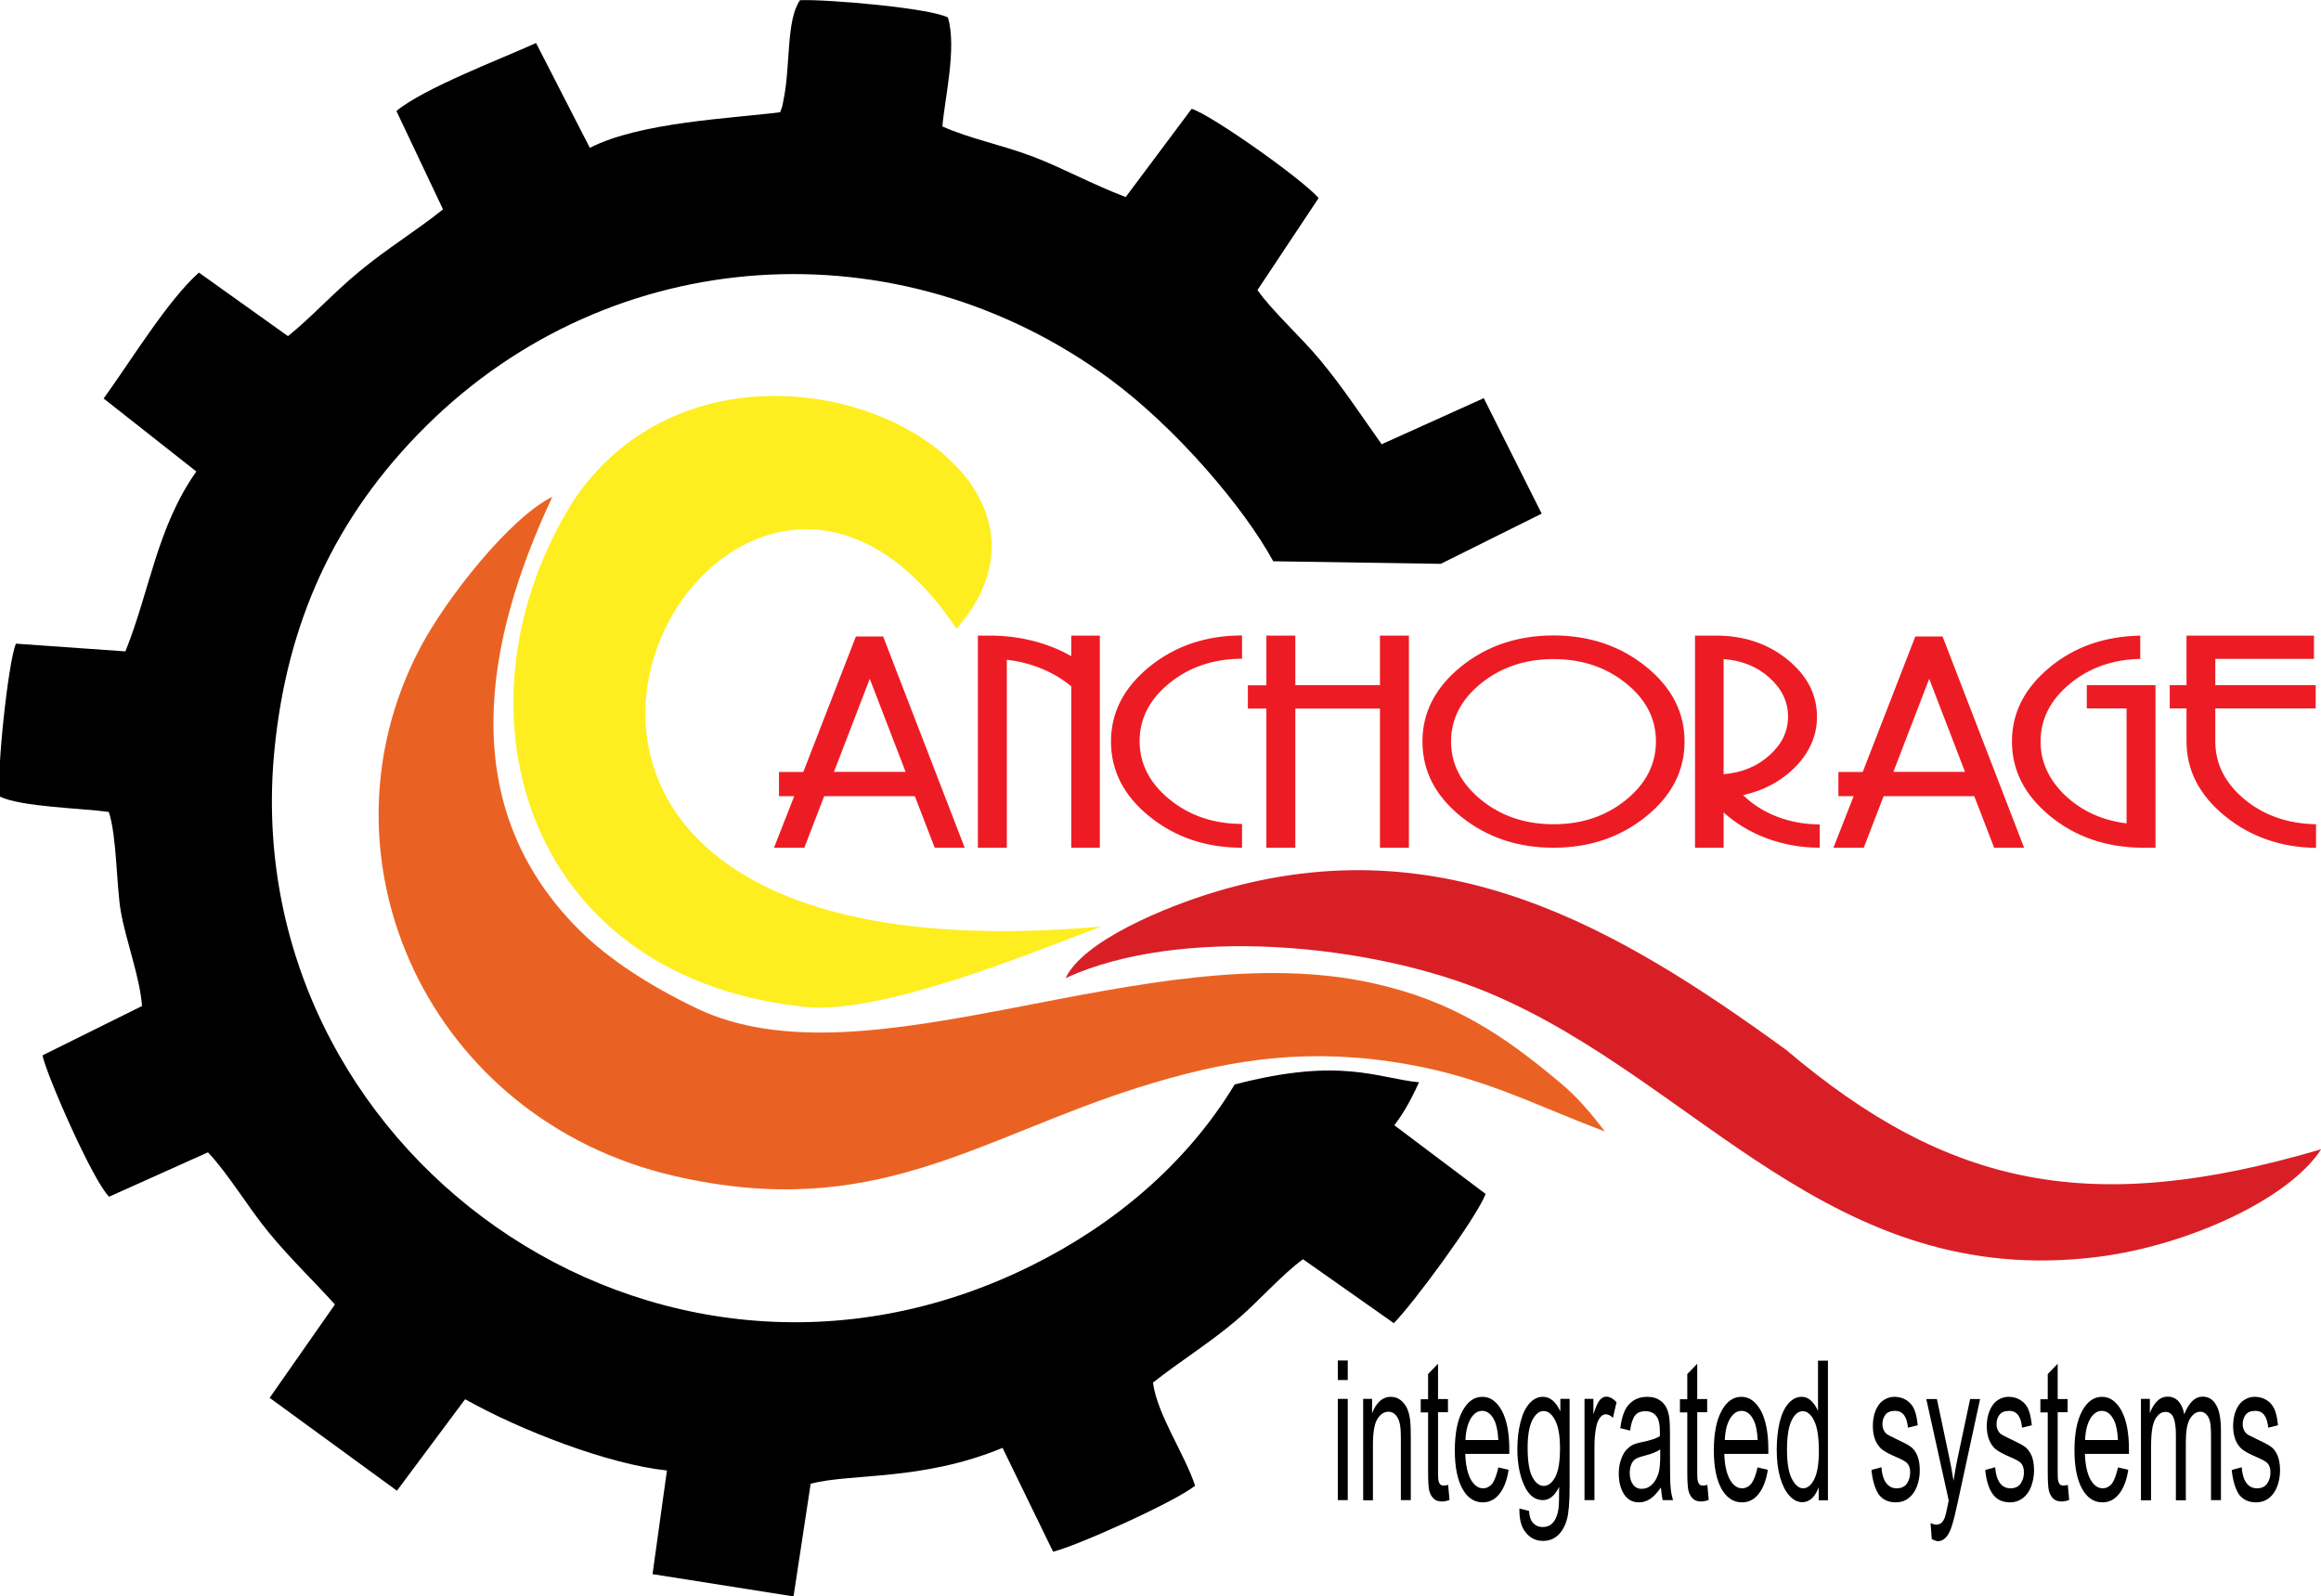
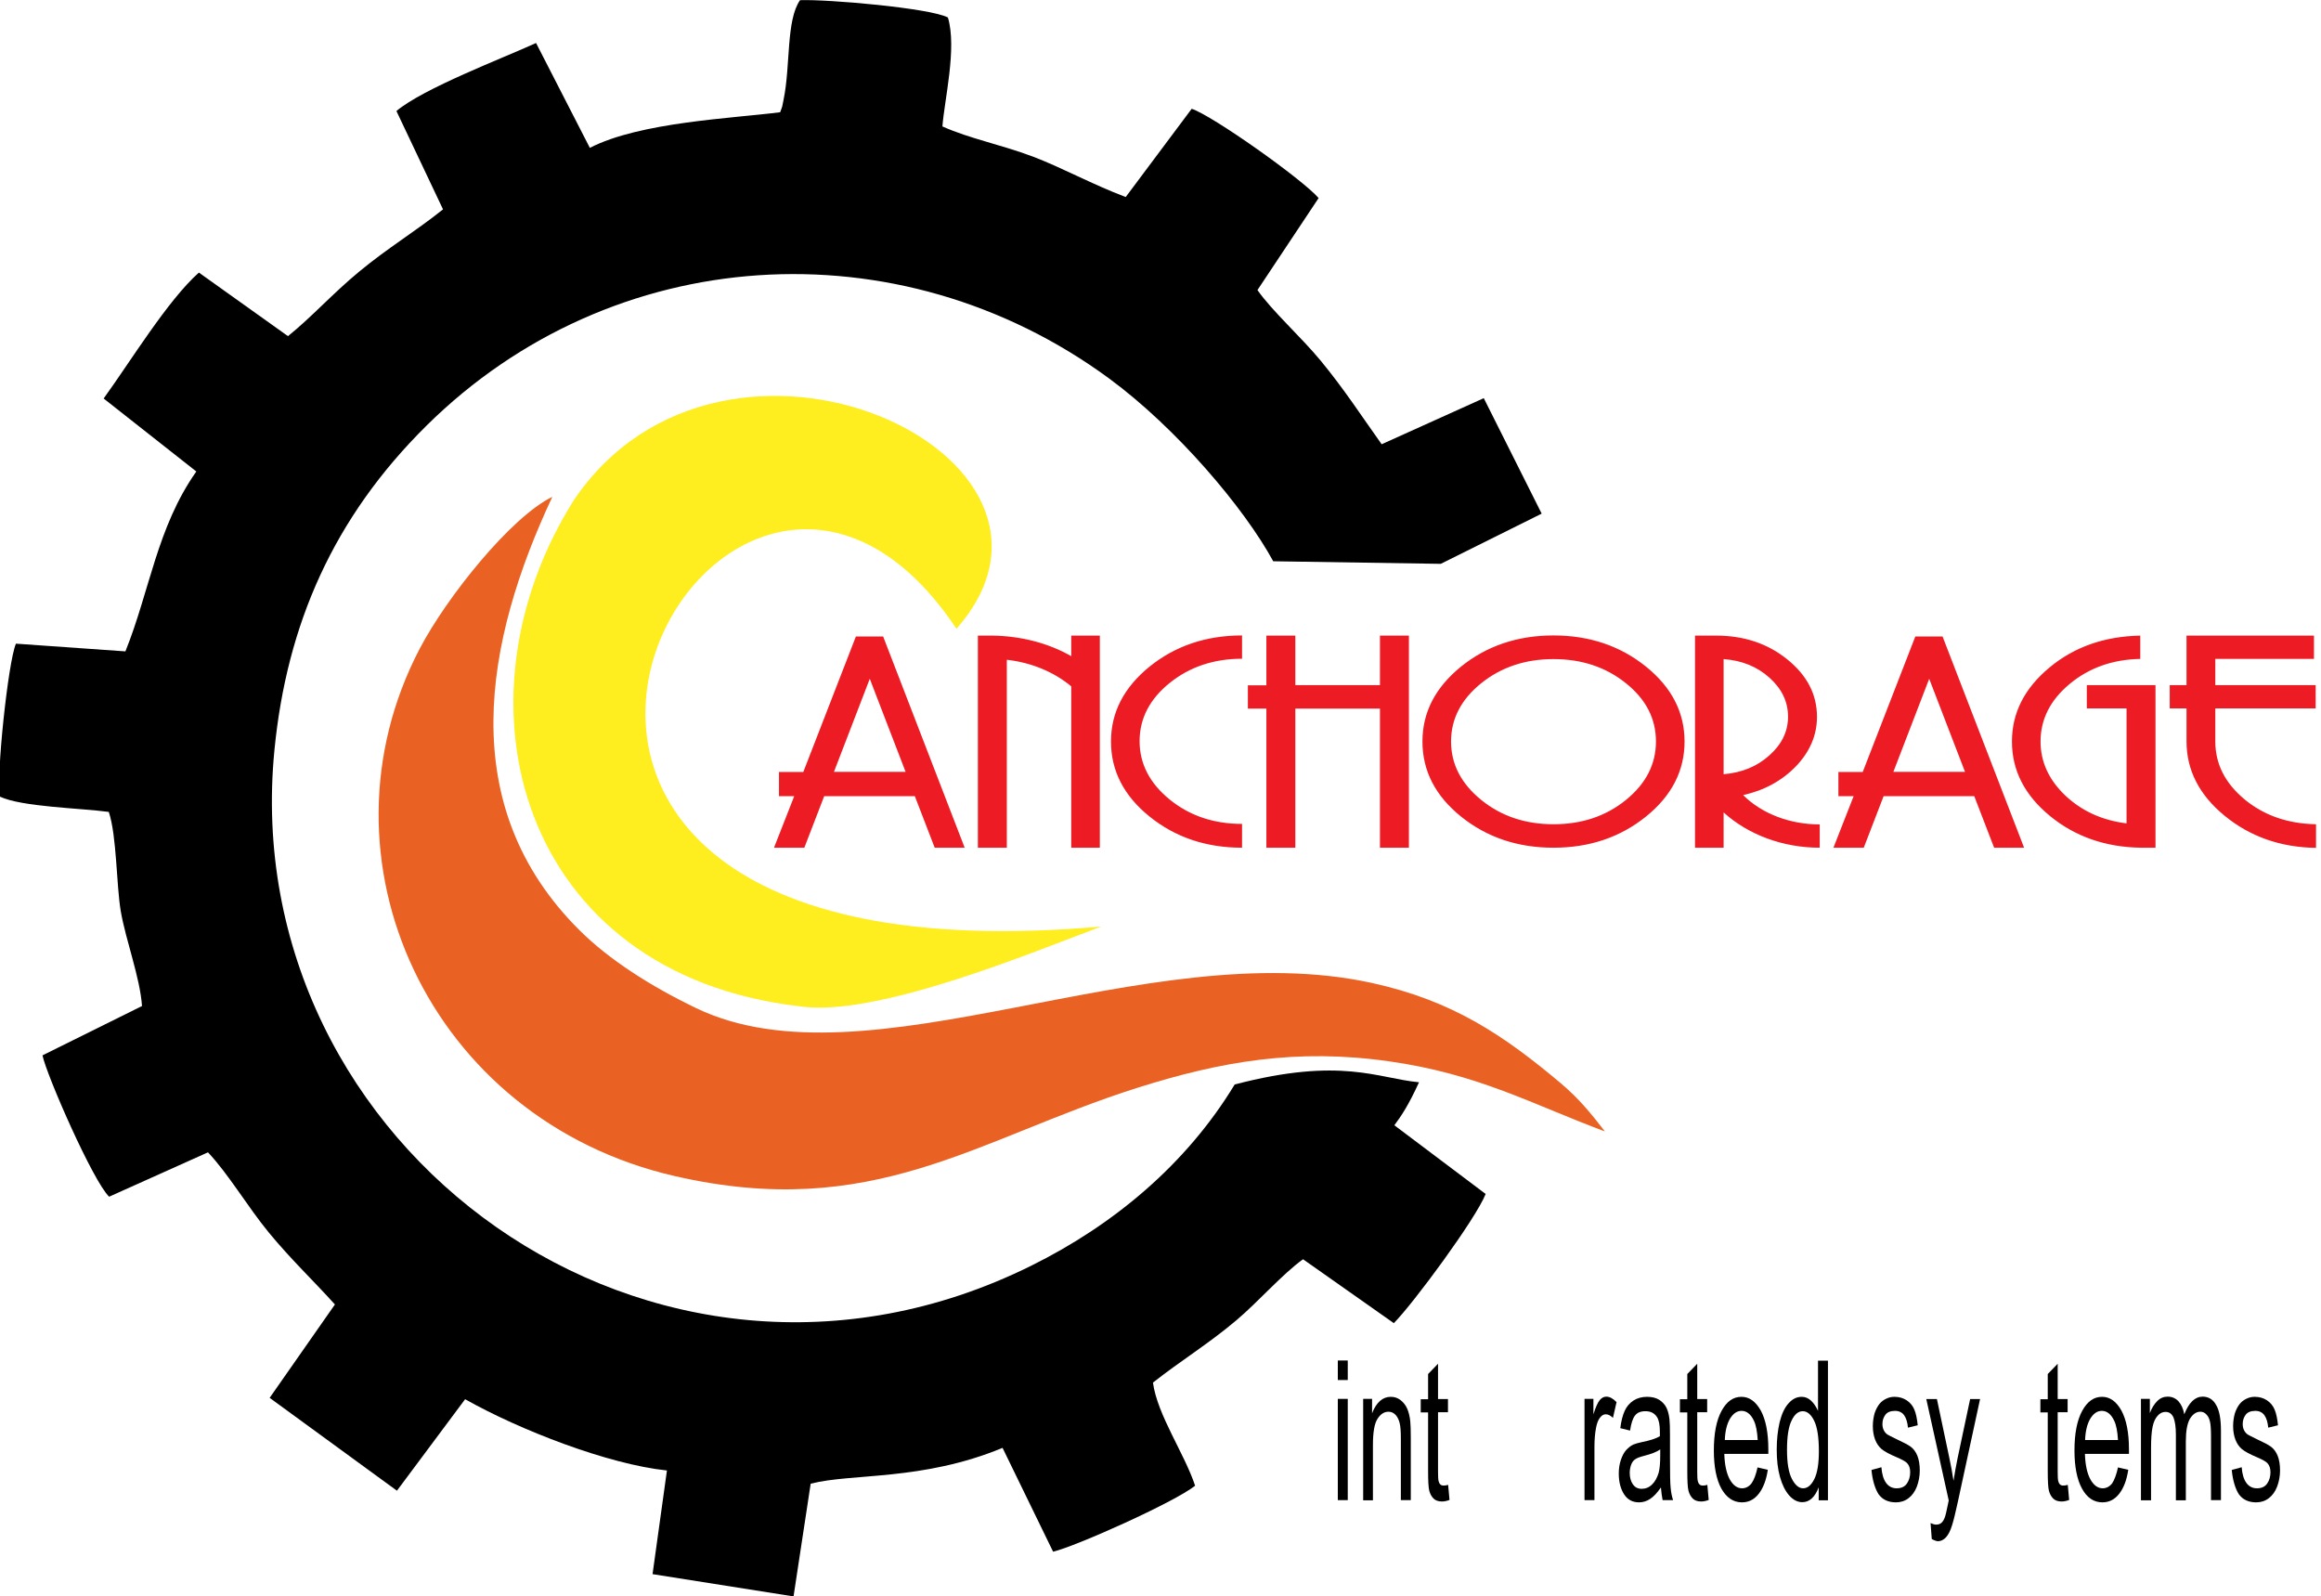
<svg xmlns="http://www.w3.org/2000/svg" version="1.1" id="Layer_1" x="0px" y="0px" viewBox="0 0 135.48 93.18" style="enable-background:new 0 0 135.48 93.18;" xml:space="preserve">
  <style type="text/css">
	.st0{fill-rule:evenodd;clip-rule:evenodd;}
	.st1{fill:#ED1C24;}
	.st2{fill-rule:evenodd;clip-rule:evenodd;fill:#FEEE20;}
	.st3{fill-rule:evenodd;clip-rule:evenodd;fill:#EA6223;}
	.st4{fill-rule:evenodd;clip-rule:evenodd;fill:#D91F26;}
</style>
  <g>
    <path class="st0" d="M46.32,93.18l-8.23-1.3l0.84-6.05c-3.44-0.36-8.59-2.36-11.78-4.16l-3.98,5.34l-7.43-5.42l3.81-5.45   c-1.3-1.44-2.55-2.61-3.86-4.2c-1.22-1.48-2.35-3.41-3.55-4.68l-5.77,2.59c-0.95-0.92-3.65-7.09-3.89-8.25l5.81-2.88   c-0.12-1.68-0.95-3.84-1.24-5.53c-0.26-1.51-0.23-4.4-0.7-5.8C4.74,47.17,1.26,47.1,0,46.5c-0.24-1.11,0.47-7.86,0.93-8.93   l6.39,0.45c1.42-3.52,1.84-7.24,4.14-10.5l-5.41-4.26c1.58-2.18,3.73-5.72,5.56-7.35l5.2,3.71c1.37-1.1,2.63-2.51,4.16-3.77   c1.68-1.39,3.28-2.34,4.89-3.63l-2.72-5.74c1.58-1.33,6.23-3.09,8.15-3.97l3.14,6.12c2.93-1.51,8.34-1.72,11.11-2.08   c0.17-0.47,0.09-0.22,0.2-0.74c0.41-1.99,0.14-4.63,0.96-5.8c1.61-0.06,7.59,0.46,8.63,1.01c0.54,1.77-0.21,4.85-0.32,6.36   c1.61,0.72,3.36,1.04,5.28,1.76c1.69,0.64,3.48,1.63,5.42,2.36l3.85-5.15c1.19,0.38,6.46,4.11,7.41,5.21l-3.57,5.37   c0.86,1.23,2.54,2.73,3.68,4.11c1.4,1.7,2.35,3.18,3.57,4.89l5.96-2.69l3.38,6.74l-5.89,2.93l-9.78-0.15   c-1.69-3.11-5.65-7.78-9.58-10.67c-12.29-9.02-29.01-7.96-39.84,2.75c-5.44,5.38-8.16,11.61-8.88,18.93   C13.74,67.02,38.16,84.8,60.19,73.88c4.83-2.39,9.07-5.94,11.88-10.58c6.22-1.63,8.37-0.35,10.76-0.13   c-0.61,1.34-1.05,1.99-1.44,2.51l5.33,4.01c-0.58,1.46-4.22,6.39-5.36,7.54l-5.3-3.73c-1.2,0.86-2.62,2.49-3.9,3.57   c-1.61,1.36-3.25,2.36-4.86,3.63c0.25,1.88,1.85,4.16,2.46,6.02c-1.24,0.98-6.97,3.54-8.29,3.85l-2.95-6.06   c-4.69,1.94-8.78,1.47-11.2,2.09L46.32,93.18L46.32,93.18z" />
    <path class="st1" d="M56.31,49.48h-1.75l-1.16-3.01h-5.29l-1.16,3.01h-1.77l1.18-3.01h-0.89v-1.41h1.42l3.07-7.91h1.59L56.31,49.48   L56.31,49.48z M52.86,45.05l-2.09-5.43l-2.09,5.43H52.86L52.86,45.05z M64.2,49.48h-1.67v-9.42c-1.01-0.84-2.33-1.39-3.76-1.55   v10.97h-1.69V37.1c0.28,0,0.57,0,0.85,0c1.64,0.02,3.26,0.43,4.6,1.2v-1.2h1.67V49.48L64.2,49.48z M72.5,49.48   c-2.1,0-3.9-0.61-5.4-1.82c-1.5-1.21-2.25-2.67-2.25-4.38c0-1.7,0.75-3.15,2.25-4.37c1.5-1.21,3.3-1.82,5.4-1.82v1.36   c-1.64,0-3.05,0.47-4.22,1.41c-1.17,0.94-1.76,2.08-1.76,3.4s0.59,2.46,1.76,3.41c1.17,0.95,2.58,1.42,4.22,1.42V49.48L72.5,49.48z    M82.24,49.48h-1.69v-8.12h-4.94v8.12h-1.69v-8.12h-1.08v-1.36h1.08V37.1h1.69v2.89h4.94V37.1h1.69V49.48L82.24,49.48z    M98.33,43.28c0,1.71-0.75,3.17-2.25,4.38c-1.5,1.21-3.3,1.82-5.4,1.82c-2.1,0-3.9-0.61-5.4-1.82c-1.5-1.21-2.25-2.67-2.25-4.38   c0-1.7,0.75-3.15,2.25-4.37c1.5-1.21,3.3-1.82,5.4-1.82c2.1,0,3.9,0.61,5.4,1.82C97.58,40.12,98.33,41.58,98.33,43.28L98.33,43.28z    M96.66,43.28c0-1.33-0.58-2.46-1.75-3.4c-1.17-0.94-2.58-1.41-4.23-1.41c-1.64,0-3.05,0.47-4.22,1.41   c-1.17,0.94-1.76,2.08-1.76,3.4s0.59,2.46,1.76,3.41c1.17,0.95,2.58,1.42,4.22,1.42c1.65,0,3.06-0.47,4.23-1.42   C96.08,45.74,96.66,44.6,96.66,43.28L96.66,43.28z M106.22,49.48c-2.15,0-4.18-0.76-5.61-2.06v2.06h-1.67V37.1   c0.41,0,0.83,0,1.24,0c1.61,0,3,0.46,4.15,1.39c1.15,0.93,1.73,2.04,1.73,3.35c0,1.07-0.41,2.03-1.22,2.88   c-0.81,0.84-1.84,1.41-3.09,1.69c1.1,1.09,2.73,1.71,4.47,1.71V49.48L106.22,49.48z M104.37,41.83c0-0.87-0.36-1.62-1.08-2.27   c-0.72-0.65-1.61-1.01-2.68-1.09v6.72c1.06-0.09,1.95-0.45,2.67-1.1C104,43.45,104.37,42.7,104.37,41.83L104.37,41.83z    M118.15,49.48h-1.75l-1.16-3.01h-5.29l-1.16,3.01h-1.77l1.18-3.01h-0.89v-1.41h1.42l3.07-7.91h1.59L118.15,49.48L118.15,49.48z    M114.7,45.05l-2.09-5.43l-2.09,5.43H114.7L114.7,45.05z M125.82,49.48c-0.28,0-0.57,0-0.85,0c-2.07-0.03-3.85-0.65-5.32-1.86   c-1.47-1.21-2.21-2.65-2.21-4.34c0-1.67,0.73-3.1,2.18-4.31c1.45-1.21,3.22-1.83,5.31-1.87v1.36c-1.61,0.03-2.99,0.52-4.12,1.46   c-1.13,0.94-1.7,2.06-1.7,3.36c0,1.18,0.48,2.23,1.43,3.14c0.96,0.91,2.15,1.46,3.59,1.64v-6.71h-2.32v-1.36h4.01V49.48   L125.82,49.48z M135.2,49.49c-2.07-0.03-3.85-0.65-5.34-1.87c-1.48-1.21-2.23-2.66-2.23-4.35c0-0.64,0-1.28,0-1.92h-0.98v-1.36   h0.98V37.1h7.44v1.36h-5.76v1.53h5.86v1.36h-5.86c0,0.64,0,1.28,0,1.92c0,1.32,0.57,2.44,1.71,3.39c1.14,0.94,2.53,1.42,4.17,1.45   V49.49L135.2,49.49z" />
    <path d="M78.09,80.55v-1.14h0.58v1.14H78.09L78.09,80.55z M78.09,87.56v-5.91h0.58v5.91H78.09L78.09,87.56z" />
    <path d="M79.57,87.56v-5.91h0.52v0.84c0.25-0.64,0.62-0.96,1.09-0.96c0.21,0,0.4,0.06,0.57,0.19c0.17,0.13,0.3,0.3,0.39,0.5   c0.09,0.21,0.15,0.45,0.18,0.74c0.02,0.19,0.03,0.51,0.03,0.97v3.63h-0.58v-3.59c0-0.41-0.02-0.71-0.07-0.91   c-0.05-0.2-0.13-0.36-0.24-0.48c-0.12-0.12-0.25-0.18-0.41-0.18c-0.25,0-0.46,0.13-0.64,0.41c-0.18,0.27-0.27,0.78-0.27,1.54v3.22   H79.57L79.57,87.56z" />
    <path d="M84.53,86.67l0.08,0.88c-0.16,0.06-0.31,0.09-0.44,0.09c-0.21,0-0.38-0.06-0.49-0.17c-0.12-0.12-0.2-0.27-0.25-0.45   c-0.05-0.19-0.07-0.58-0.07-1.18v-3.4h-0.43v-0.77h0.43V80.2l0.58-0.6v2.06h0.58v0.77h-0.58v3.46c0,0.29,0.01,0.47,0.03,0.55   c0.02,0.08,0.05,0.15,0.1,0.2c0.05,0.05,0.11,0.07,0.2,0.07C84.34,86.71,84.42,86.7,84.53,86.67L84.53,86.67z" />
-     <path d="M87.46,85.65l0.6,0.14c-0.09,0.6-0.27,1.07-0.53,1.4c-0.26,0.33-0.58,0.5-0.98,0.5c-0.5,0-0.9-0.27-1.19-0.8   c-0.29-0.53-0.44-1.27-0.44-2.23c0-0.99,0.15-1.76,0.45-2.31c0.3-0.55,0.68-0.82,1.16-0.82c0.46,0,0.83,0.27,1.13,0.8   c0.29,0.54,0.44,1.29,0.44,2.26c0,0.06,0,0.15,0,0.27h-2.57c0.02,0.65,0.13,1.14,0.32,1.49c0.19,0.34,0.43,0.52,0.72,0.52   c0.21,0,0.4-0.1,0.55-0.29C87.25,86.38,87.37,86.07,87.46,85.65L87.46,85.65z M85.54,84.05h1.92c-0.03-0.5-0.1-0.87-0.22-1.12   c-0.18-0.39-0.43-0.58-0.72-0.58c-0.27,0-0.49,0.15-0.68,0.46C85.67,83.12,85.56,83.53,85.54,84.05L85.54,84.05z" />
-     <path d="M88.69,88.05l0.56,0.14c0.02,0.3,0.09,0.52,0.2,0.66c0.15,0.18,0.34,0.28,0.59,0.28c0.27,0,0.48-0.09,0.63-0.28   c0.15-0.18,0.25-0.44,0.3-0.78c0.03-0.2,0.04-0.63,0.04-1.28c-0.26,0.52-0.57,0.77-0.95,0.77c-0.47,0-0.84-0.29-1.1-0.88   c-0.26-0.58-0.39-1.29-0.39-2.1c0-0.56,0.06-1.08,0.18-1.56c0.12-0.48,0.29-0.84,0.52-1.1c0.23-0.26,0.49-0.39,0.8-0.39   c0.41,0,0.74,0.28,1.01,0.85v-0.73h0.54v5.1c0,0.92-0.05,1.57-0.16,1.95c-0.11,0.38-0.28,0.69-0.52,0.91   c-0.24,0.22-0.53,0.33-0.87,0.33c-0.41,0-0.74-0.16-0.99-0.47C88.8,89.16,88.68,88.69,88.69,88.05L88.69,88.05z M89.17,84.51   c0,0.77,0.09,1.34,0.27,1.69c0.18,0.35,0.41,0.53,0.67,0.53c0.27,0,0.49-0.18,0.68-0.53c0.18-0.35,0.27-0.91,0.27-1.66   c0-0.72-0.09-1.27-0.28-1.63c-0.19-0.37-0.41-0.55-0.68-0.55c-0.26,0-0.48,0.18-0.66,0.54C89.26,83.26,89.17,83.8,89.17,84.51   L89.17,84.51z" />
    <path d="M92.49,87.56v-5.91h0.52v0.9c0.13-0.42,0.26-0.7,0.37-0.83c0.11-0.13,0.24-0.2,0.38-0.2c0.2,0,0.4,0.11,0.6,0.32   l-0.21,0.92c-0.14-0.14-0.28-0.21-0.42-0.21c-0.13,0-0.24,0.07-0.34,0.2c-0.1,0.13-0.17,0.31-0.22,0.55   c-0.07,0.35-0.1,0.74-0.1,1.17v3.09H92.49L92.49,87.56z" />
    <path d="M96.95,86.82c-0.22,0.32-0.43,0.54-0.63,0.67c-0.2,0.13-0.41,0.2-0.65,0.2c-0.38,0-0.67-0.16-0.87-0.47   c-0.2-0.31-0.31-0.72-0.31-1.21c0-0.29,0.04-0.55,0.12-0.79c0.08-0.24,0.18-0.43,0.3-0.57c0.13-0.14,0.26-0.25,0.42-0.33   c0.12-0.05,0.29-0.1,0.52-0.15c0.47-0.09,0.82-0.21,1.04-0.34c0-0.14,0-0.22,0-0.26c0-0.41-0.06-0.69-0.17-0.86   c-0.15-0.23-0.37-0.34-0.67-0.34c-0.28,0-0.48,0.08-0.61,0.25c-0.13,0.16-0.23,0.46-0.29,0.88l-0.57-0.14   c0.05-0.42,0.14-0.76,0.26-1.02c0.12-0.26,0.29-0.45,0.52-0.6c0.22-0.14,0.49-0.21,0.78-0.21c0.29,0,0.53,0.06,0.72,0.18   c0.18,0.12,0.32,0.27,0.41,0.45c0.09,0.18,0.15,0.41,0.18,0.68c0.02,0.17,0.03,0.48,0.03,0.92v1.33c0,0.93,0.01,1.51,0.04,1.76   c0.02,0.25,0.07,0.49,0.14,0.71h-0.61C97.01,87.35,96.97,87.1,96.95,86.82L96.95,86.82z M96.91,84.6   c-0.21,0.15-0.53,0.27-0.96,0.38c-0.24,0.06-0.41,0.13-0.51,0.2c-0.1,0.07-0.18,0.18-0.23,0.32c-0.05,0.14-0.08,0.3-0.08,0.47   c0,0.26,0.06,0.49,0.18,0.66c0.12,0.18,0.29,0.27,0.52,0.27c0.22,0,0.43-0.08,0.6-0.25c0.18-0.17,0.3-0.4,0.39-0.69   c0.06-0.23,0.09-0.56,0.09-1L96.91,84.6L96.91,84.6z" />
    <path d="M99.66,86.67l0.08,0.88c-0.16,0.06-0.31,0.09-0.44,0.09c-0.21,0-0.38-0.06-0.49-0.17c-0.12-0.12-0.2-0.27-0.25-0.45   c-0.05-0.19-0.07-0.58-0.07-1.18v-3.4h-0.43v-0.77h0.43V80.2l0.58-0.6v2.06h0.58v0.77h-0.58v3.46c0,0.29,0.01,0.47,0.03,0.55   c0.02,0.08,0.05,0.15,0.1,0.2c0.05,0.05,0.11,0.07,0.2,0.07C99.47,86.71,99.56,86.7,99.66,86.67L99.66,86.67z" />
    <path d="M102.59,85.65l0.6,0.14c-0.09,0.6-0.27,1.07-0.53,1.4c-0.26,0.33-0.58,0.5-0.98,0.5c-0.5,0-0.9-0.27-1.2-0.8   c-0.29-0.53-0.44-1.27-0.44-2.23c0-0.99,0.15-1.76,0.45-2.31c0.3-0.55,0.68-0.82,1.16-0.82c0.46,0,0.83,0.27,1.13,0.8   c0.29,0.54,0.44,1.29,0.44,2.26c0,0.06,0,0.15,0,0.27h-2.57c0.02,0.65,0.13,1.14,0.32,1.49c0.19,0.34,0.43,0.52,0.72,0.52   c0.21,0,0.4-0.1,0.55-0.29C102.38,86.38,102.5,86.07,102.59,85.65L102.59,85.65z M100.68,84.05h1.92c-0.03-0.5-0.1-0.87-0.22-1.12   c-0.18-0.39-0.43-0.58-0.72-0.58c-0.27,0-0.49,0.15-0.68,0.46C100.8,83.12,100.7,83.53,100.68,84.05L100.68,84.05z" />
    <path d="M106.16,87.56v-0.75c-0.22,0.58-0.54,0.87-0.96,0.87c-0.27,0-0.53-0.13-0.76-0.39c-0.23-0.26-0.41-0.62-0.54-1.08   c-0.13-0.46-0.19-1-0.19-1.6c0-0.59,0.06-1.12,0.17-1.6c0.12-0.48,0.29-0.85,0.52-1.1c0.23-0.26,0.48-0.38,0.77-0.38   c0.21,0,0.39,0.08,0.55,0.23c0.16,0.15,0.29,0.35,0.4,0.59v-2.93h0.58v8.15H106.16L106.16,87.56z M104.31,84.62   c0,0.75,0.09,1.32,0.28,1.69c0.19,0.37,0.41,0.56,0.66,0.56c0.26,0,0.47-0.18,0.65-0.53c0.18-0.36,0.27-0.9,0.27-1.63   c0-0.8-0.09-1.4-0.27-1.77c-0.18-0.38-0.41-0.57-0.67-0.57c-0.26,0-0.48,0.18-0.65,0.54C104.4,83.27,104.31,83.84,104.31,84.62   L104.31,84.62z" />
    <path d="M109.24,85.8l0.58-0.16c0.03,0.4,0.12,0.7,0.27,0.91c0.15,0.21,0.36,0.32,0.62,0.32c0.27,0,0.47-0.09,0.6-0.28   c0.13-0.19,0.19-0.41,0.19-0.66c0-0.23-0.06-0.4-0.18-0.53c-0.08-0.09-0.28-0.2-0.6-0.34c-0.43-0.18-0.72-0.34-0.89-0.48   c-0.16-0.14-0.29-0.32-0.38-0.56c-0.09-0.24-0.13-0.5-0.13-0.79c0-0.26,0.04-0.51,0.1-0.73c0.07-0.22,0.17-0.41,0.29-0.56   c0.09-0.11,0.21-0.21,0.37-0.29c0.16-0.08,0.32-0.12,0.5-0.12c0.27,0,0.51,0.07,0.71,0.2c0.2,0.13,0.36,0.32,0.45,0.54   c0.1,0.23,0.16,0.54,0.2,0.92l-0.57,0.14c-0.03-0.31-0.1-0.55-0.22-0.72c-0.12-0.17-0.3-0.26-0.53-0.26   c-0.27,0-0.46,0.08-0.57,0.23c-0.11,0.15-0.17,0.33-0.17,0.53c0,0.13,0.02,0.25,0.07,0.35c0.05,0.11,0.12,0.2,0.22,0.27   c0.06,0.04,0.23,0.12,0.51,0.26c0.41,0.19,0.7,0.34,0.86,0.46c0.16,0.12,0.29,0.3,0.38,0.52c0.09,0.23,0.14,0.51,0.14,0.86   c0,0.33-0.06,0.64-0.17,0.94c-0.11,0.29-0.28,0.52-0.49,0.68c-0.21,0.16-0.46,0.24-0.73,0.24c-0.45,0-0.79-0.16-1.02-0.48   C109.45,86.89,109.3,86.42,109.24,85.8L109.24,85.8z" />
    <path d="M112.76,89.83l-0.07-0.93c0.13,0.06,0.24,0.09,0.33,0.09c0.13,0,0.23-0.04,0.31-0.11c0.08-0.07,0.14-0.18,0.19-0.31   c0.04-0.1,0.1-0.35,0.18-0.75c0.01-0.05,0.03-0.14,0.05-0.24l-1.31-5.92h0.62l0.72,3.41c0.09,0.43,0.18,0.89,0.25,1.36   c0.07-0.45,0.15-0.89,0.24-1.33l0.73-3.44h0.58l-1.3,6.01c-0.14,0.65-0.25,1.09-0.33,1.34c-0.1,0.33-0.22,0.57-0.36,0.72   c-0.14,0.15-0.3,0.23-0.48,0.23C113.03,89.95,112.9,89.91,112.76,89.83L112.76,89.83z" />
-     <path d="M115.88,85.8l0.58-0.16c0.03,0.4,0.12,0.7,0.27,0.91c0.15,0.21,0.36,0.32,0.62,0.32c0.27,0,0.47-0.09,0.6-0.28   c0.13-0.19,0.19-0.41,0.19-0.66c0-0.23-0.06-0.4-0.17-0.53c-0.08-0.09-0.28-0.2-0.6-0.34c-0.43-0.18-0.72-0.34-0.89-0.48   c-0.16-0.14-0.29-0.32-0.38-0.56c-0.09-0.24-0.13-0.5-0.13-0.79c0-0.26,0.04-0.51,0.11-0.73c0.07-0.22,0.17-0.41,0.29-0.56   c0.09-0.11,0.21-0.21,0.37-0.29c0.16-0.08,0.32-0.12,0.5-0.12c0.27,0,0.51,0.07,0.71,0.2c0.21,0.13,0.36,0.32,0.45,0.54   c0.1,0.23,0.16,0.54,0.2,0.92l-0.57,0.14c-0.03-0.31-0.1-0.55-0.22-0.72c-0.12-0.17-0.3-0.26-0.53-0.26   c-0.27,0-0.46,0.08-0.57,0.23c-0.11,0.15-0.17,0.33-0.17,0.53c0,0.13,0.02,0.25,0.07,0.35c0.05,0.11,0.12,0.2,0.22,0.27   c0.06,0.04,0.23,0.12,0.51,0.26c0.41,0.19,0.7,0.34,0.86,0.46c0.16,0.12,0.29,0.3,0.39,0.52c0.09,0.23,0.14,0.51,0.14,0.86   c0,0.33-0.06,0.64-0.17,0.94c-0.11,0.29-0.28,0.52-0.49,0.68c-0.22,0.16-0.46,0.24-0.73,0.24c-0.45,0-0.79-0.16-1.02-0.48   C116.09,86.89,115.94,86.42,115.88,85.8L115.88,85.8z" />
    <path d="M120.7,86.67l0.08,0.88c-0.16,0.06-0.31,0.09-0.44,0.09c-0.21,0-0.38-0.06-0.49-0.17c-0.12-0.12-0.2-0.27-0.25-0.45   c-0.05-0.19-0.07-0.58-0.07-1.18v-3.4h-0.43v-0.77h0.43V80.2l0.58-0.6v2.06h0.58v0.77h-0.58v3.46c0,0.29,0.01,0.47,0.03,0.55   c0.02,0.08,0.05,0.15,0.1,0.2c0.05,0.05,0.11,0.07,0.2,0.07C120.51,86.71,120.59,86.7,120.7,86.67L120.7,86.67z" />
    <path d="M123.63,85.65l0.6,0.14c-0.09,0.6-0.27,1.07-0.53,1.4c-0.26,0.33-0.58,0.5-0.98,0.5c-0.5,0-0.9-0.27-1.19-0.8   c-0.29-0.53-0.44-1.27-0.44-2.23c0-0.99,0.15-1.76,0.45-2.31c0.3-0.55,0.68-0.82,1.16-0.82c0.46,0,0.83,0.27,1.13,0.8   c0.29,0.54,0.44,1.29,0.44,2.26c0,0.06,0,0.15,0,0.27h-2.57c0.02,0.65,0.13,1.14,0.32,1.49c0.19,0.34,0.43,0.52,0.72,0.52   c0.21,0,0.4-0.1,0.55-0.29C123.42,86.38,123.54,86.07,123.63,85.65L123.63,85.65z M121.71,84.05h1.92c-0.03-0.5-0.1-0.87-0.22-1.12   c-0.18-0.39-0.43-0.58-0.72-0.58c-0.27,0-0.49,0.15-0.68,0.46C121.83,83.12,121.73,83.53,121.71,84.05L121.71,84.05z" />
    <path d="M124.97,87.56v-5.91h0.52v0.83c0.11-0.29,0.25-0.52,0.43-0.7c0.18-0.18,0.38-0.26,0.61-0.26c0.25,0,0.46,0.09,0.63,0.27   c0.16,0.18,0.28,0.43,0.34,0.76c0.27-0.69,0.63-1.03,1.07-1.03c0.34,0,0.61,0.16,0.79,0.49c0.19,0.32,0.28,0.82,0.28,1.5v4.05   h-0.58v-3.72c0-0.4-0.02-0.69-0.06-0.86c-0.04-0.18-0.11-0.32-0.21-0.42c-0.1-0.11-0.22-0.16-0.35-0.16   c-0.24,0-0.44,0.14-0.61,0.41c-0.16,0.28-0.24,0.72-0.24,1.33v3.43h-0.58v-3.83c0-0.44-0.05-0.78-0.14-1   c-0.1-0.22-0.25-0.33-0.47-0.33c-0.16,0-0.32,0.07-0.45,0.22c-0.14,0.15-0.24,0.36-0.3,0.65c-0.06,0.28-0.09,0.7-0.09,1.23v3.06   H124.97L124.97,87.56z" />
    <path d="M130.27,85.8l0.58-0.16c0.03,0.4,0.12,0.7,0.27,0.91c0.15,0.21,0.36,0.32,0.62,0.32c0.27,0,0.47-0.09,0.6-0.28   c0.13-0.19,0.19-0.41,0.19-0.66c0-0.23-0.06-0.4-0.18-0.53c-0.08-0.09-0.28-0.2-0.6-0.34c-0.43-0.18-0.72-0.34-0.89-0.48   c-0.16-0.14-0.29-0.32-0.38-0.56c-0.09-0.24-0.13-0.5-0.13-0.79c0-0.26,0.04-0.51,0.1-0.73c0.07-0.22,0.17-0.41,0.29-0.56   c0.09-0.11,0.21-0.21,0.37-0.29c0.16-0.08,0.32-0.12,0.5-0.12c0.27,0,0.51,0.07,0.71,0.2c0.2,0.13,0.36,0.32,0.45,0.54   c0.1,0.23,0.16,0.54,0.2,0.92l-0.57,0.14c-0.03-0.31-0.1-0.55-0.22-0.72c-0.12-0.17-0.3-0.26-0.53-0.26   c-0.27,0-0.46,0.08-0.57,0.23c-0.11,0.15-0.17,0.33-0.17,0.53c0,0.13,0.02,0.25,0.07,0.35c0.05,0.11,0.12,0.2,0.22,0.27   c0.06,0.04,0.23,0.12,0.51,0.26c0.41,0.19,0.7,0.34,0.86,0.46s0.29,0.3,0.38,0.52c0.09,0.23,0.14,0.51,0.14,0.86   c0,0.33-0.06,0.64-0.17,0.94c-0.11,0.29-0.28,0.52-0.49,0.68c-0.21,0.16-0.46,0.24-0.73,0.24c-0.45,0-0.79-0.16-1.02-0.48   C130.48,86.89,130.33,86.42,130.27,85.8L130.27,85.8z" />
    <path class="st2" d="M46.63,58.73c4.46,0.71,13.81-3.22,17.65-4.65c-44.97,3.99-22.35-38.21-8.45-17.38   c8.92-10.14-13.56-20.51-22.34-7.5C26.05,41.03,30.38,56.83,46.63,58.73L46.63,58.73z" />
    <path class="st3" d="M32.24,29c-2.43,1.18-6.18,5.88-7.74,8.86c-6.42,12.27,0.55,27.48,14.86,30.78   c11.62,2.68,17.63-2.16,27.01-5.14c4.89-1.55,9.32-2.32,14.73-1.55c5.21,0.74,8.32,2.5,12.58,4.09c-0.8-1.04-1.52-1.92-2.56-2.8   c-3.32-2.79-6.29-4.82-11.01-5.86c-13.29-2.92-29.42,6.29-39.48,1.46c-2.68-1.29-5.09-2.84-6.79-4.53   C26.48,47.01,28.3,37.4,32.24,29L32.24,29z" />
-     <path class="st4" d="M104.26,61.28c-9.75-7.08-19.97-13.17-33.17-9.27c-3.1,0.92-7.86,2.91-8.89,5.08   c6.64-3.06,17.81-2.06,24.82,0.91c12.09,5.12,19.85,17.33,35.45,15.36c5.17-0.65,11.12-3.34,13.02-6.28   C122.1,71.03,113.76,69.33,104.26,61.28L104.26,61.28z" />
  </g>
</svg>